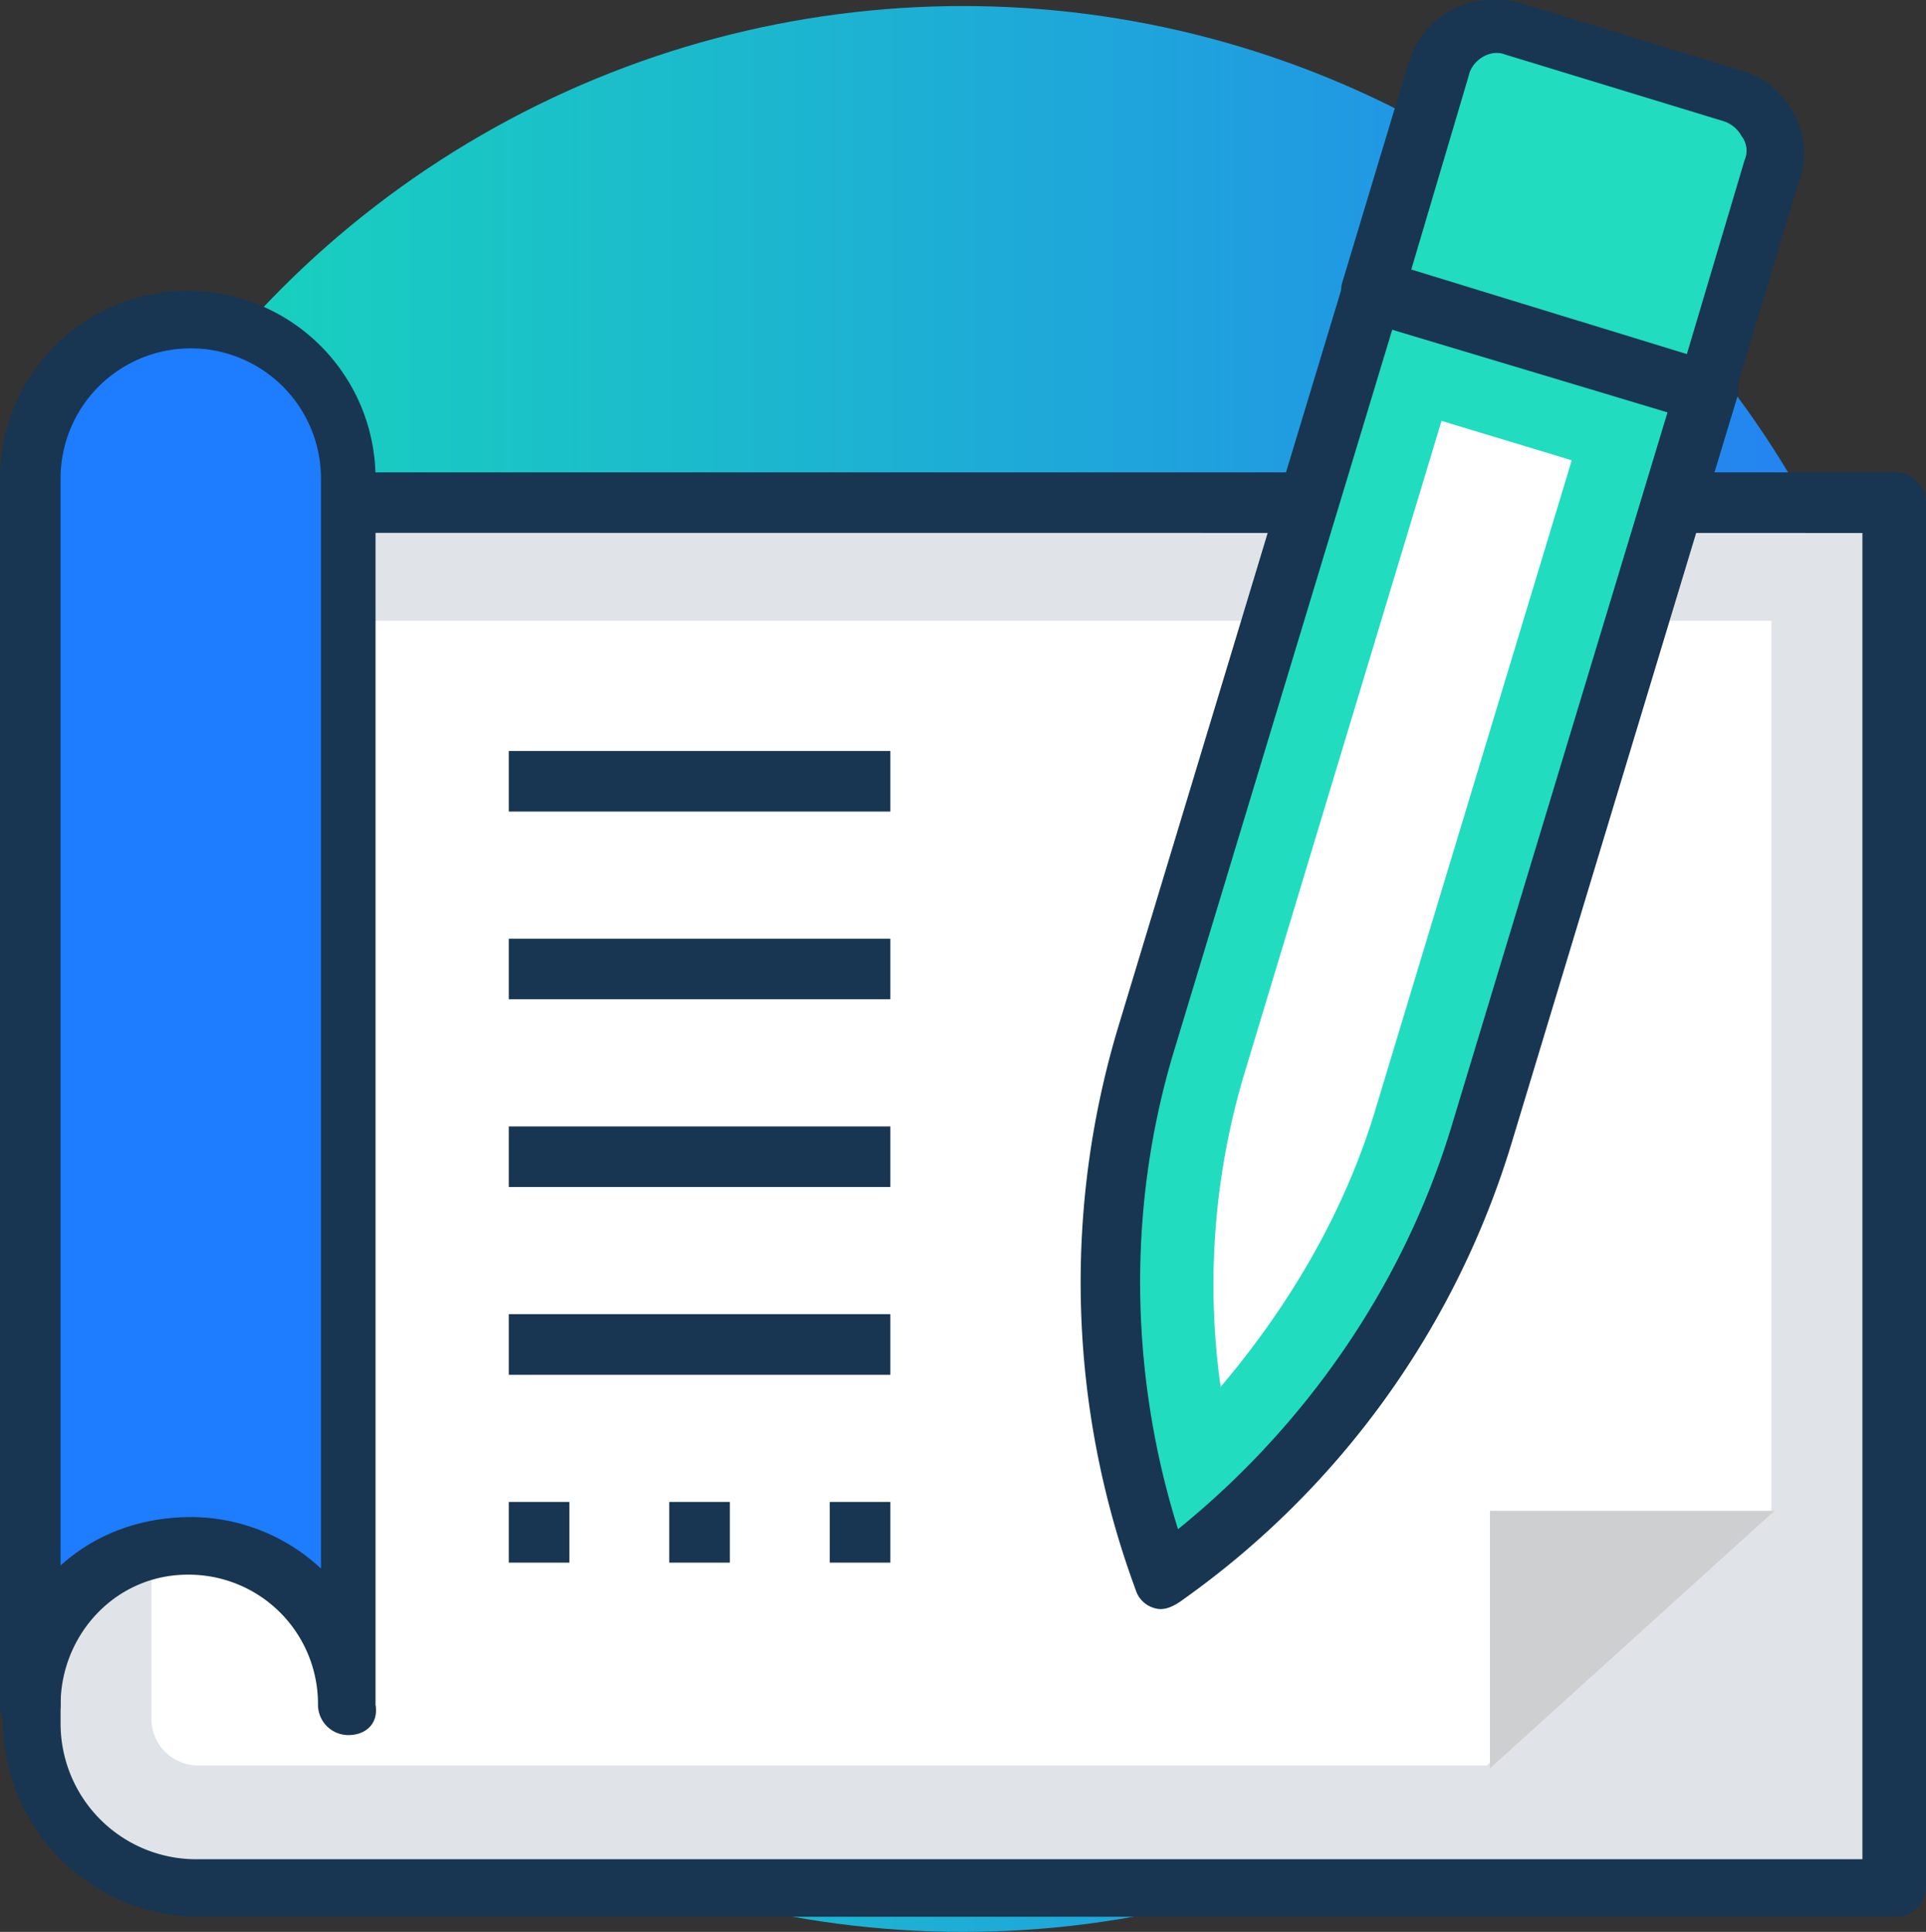
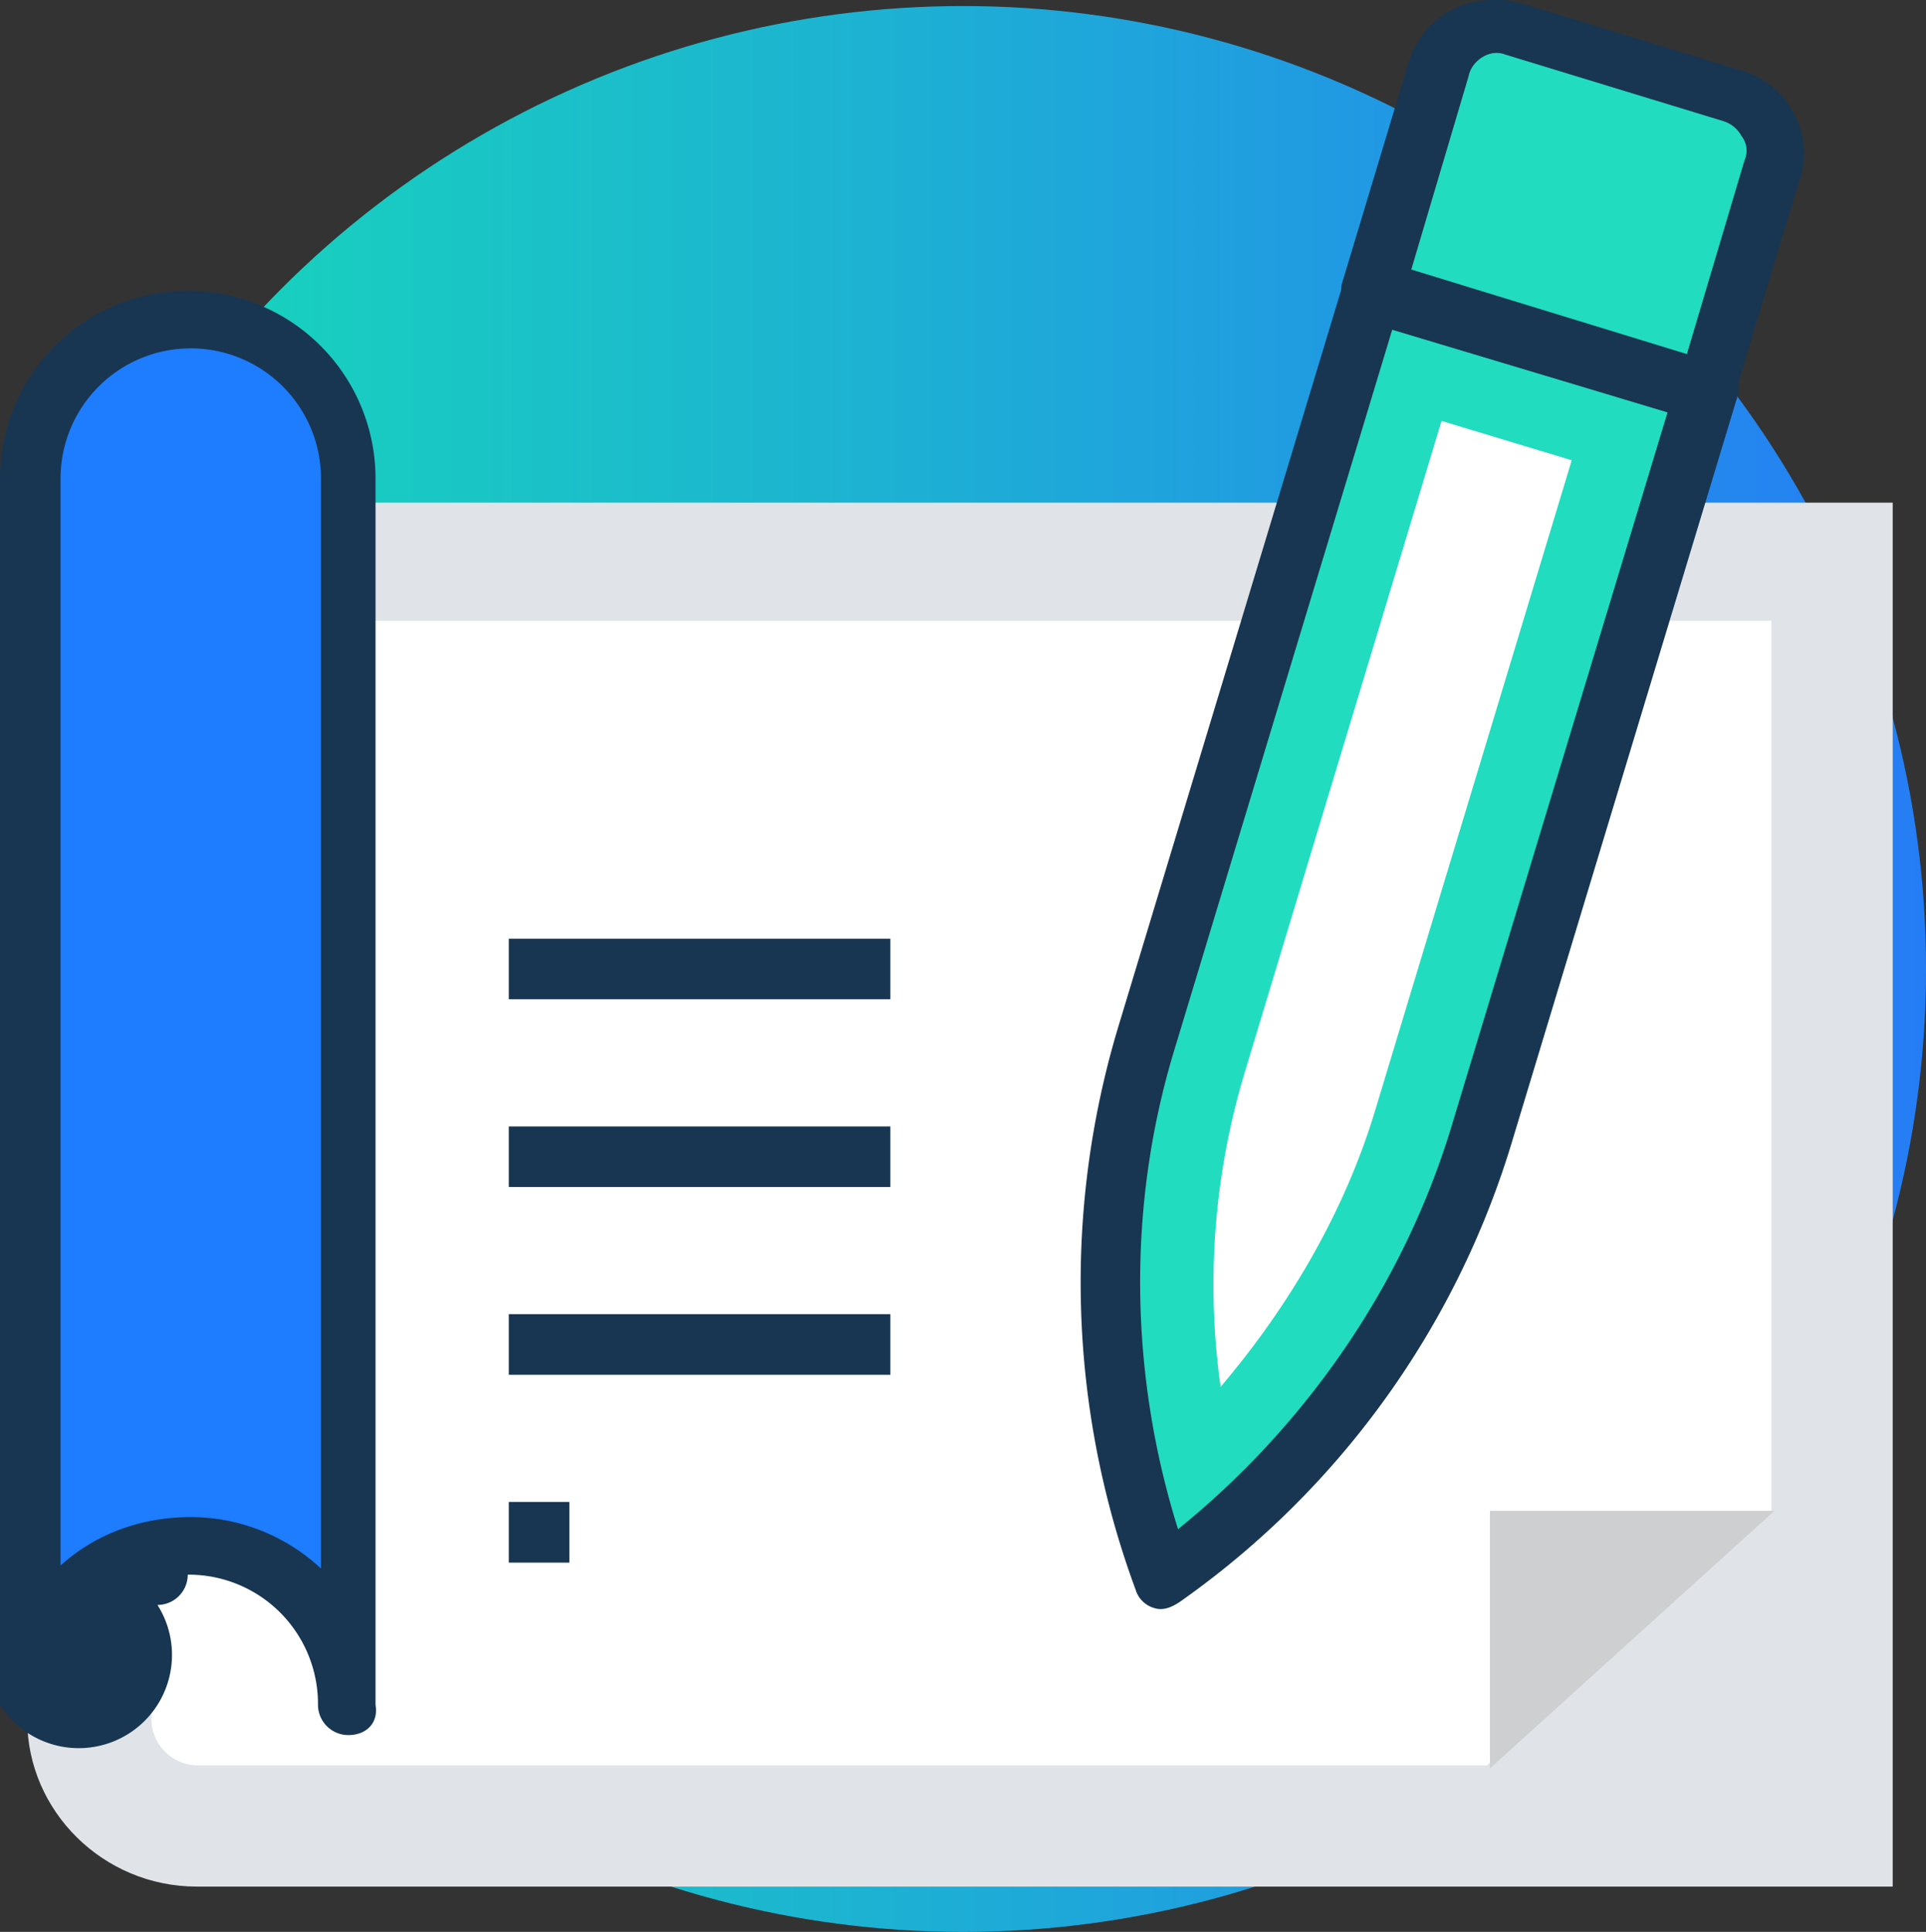
<svg xmlns="http://www.w3.org/2000/svg" id="Layer_1" data-name="Layer 1" viewBox="0 0 500.97 502.55">
  <rect x="0" y="0" width="500.97" height="502.55" fill="#333333" stroke="none" />
  <defs>
    <linearGradient id="linear-gradient" y1="252.06" x2="500.97" y2="252.06" gradientUnits="userSpaceOnUse">
      <stop offset="0" stop-color="#16ddb6" />
      <stop offset="1" stop-color="#257df5" />
    </linearGradient>
  </defs>
  <title>content-writing</title>
  <g id="_Group_" data-name="&lt;Group&gt;">
    <circle cx="250.49" cy="252.06" r="250.49" style="fill:url(#linear-gradient)" />
  </g>
  <g id="_Group_2" data-name="&lt;Group&gt;">
    <path d="M13.39,136.27H497.82v360H56.71c-24.41,0-44.11-19.7-44.11-43.33V136.27Z" transform="translate(-5.51 -5.51)" style="fill:#e0e4e8" />
-     <path d="M498.61,504.12H57.5a51.09,51.09,0,0,1-51.2-51.2V136.27a7.9,7.9,0,0,1,7.88-7.88H498.61a7.9,7.9,0,0,1,7.88,7.88v360a7.89,7.89,0,0,1-7.88,7.87Zm-477.34-360V453.71a35.3,35.3,0,0,0,35.44,35.45H489.94v-345Z" transform="translate(-5.51 -5.51)" style="fill:#183651" />
  </g>
  <g id="_Group_3" data-name="&lt;Group&gt;">
    <path d="M467.1,167H44.9V452.92a12.12,12.12,0,0,0,11.81,11.82H392.27l74-66.17V167Z" transform="translate(-5.51 -5.51)" style="fill:#fff" />
  </g>
  <g id="_Group_4" data-name="&lt;Group&gt;">
    <path d="M393.06,465.53l74-67h-74Z" transform="translate(-5.51 -5.51)" style="fill:#cecfd0" />
  </g>
  <g id="_Group_5" data-name="&lt;Group&gt;">
    <path d="M55.14,89a42,42,0,0,0-41.75,41.75V449a41.75,41.75,0,0,1,83.5,0V130C96.1,107.13,78,89,55.14,89Z" transform="translate(-5.51 -5.51)" style="fill:#1e7cff" />
-     <path d="M96.1,456.86A7.9,7.9,0,0,1,88.22,449a33.62,33.62,0,0,0-33.87-33.87c-18.9,0-33.08,15.76-33.08,33.87a7.9,7.9,0,0,1-7.88,7.88A7.44,7.44,0,0,1,5.51,449V130a48.84,48.84,0,0,1,97.68,0V449C104,453.71,100.82,456.86,96.1,456.86Zm-41-56.71A49.68,49.68,0,0,1,89,413.54V130a33.87,33.87,0,0,0-67.74,0V412.75c8.66-7.88,20.48-12.6,33.87-12.6Z" transform="translate(-5.51 -5.51)" style="fill:#183651" />
+     <path d="M96.1,456.86A7.9,7.9,0,0,1,88.22,449a33.62,33.62,0,0,0-33.87-33.87a7.9,7.9,0,0,1-7.88,7.88A7.44,7.44,0,0,1,5.51,449V130a48.84,48.84,0,0,1,97.68,0V449C104,453.71,100.82,456.86,96.1,456.86Zm-41-56.71A49.68,49.68,0,0,1,89,413.54V130a33.87,33.87,0,0,0-67.74,0V412.75c8.66-7.88,20.48-12.6,33.87-12.6Z" transform="translate(-5.51 -5.51)" style="fill:#183651" />
  </g>
  <g id="_Group_6" data-name="&lt;Group&gt;">
-     <path d="M137.85,200.86H237.1v15.76H137.85Z" transform="translate(-5.51 -5.51)" style="fill:#183651" />
-   </g>
+     </g>
  <g id="_Group_7" data-name="&lt;Group&gt;">
    <path d="M137.85,249.7H237.1v15.75H137.85Z" transform="translate(-5.51 -5.51)" style="fill:#183651" />
  </g>
  <g id="_Group_8" data-name="&lt;Group&gt;">
    <path d="M137.85,298.54H237.1v15.75H137.85Z" transform="translate(-5.51 -5.51)" style="fill:#183651" />
  </g>
  <g id="_Group_9" data-name="&lt;Group&gt;">
    <path d="M137.85,347.37H237.1v15.76H137.85Z" transform="translate(-5.51 -5.51)" style="fill:#183651" />
  </g>
  <g id="_Group_10" data-name="&lt;Group&gt;">
    <g id="_Group_11" data-name="&lt;Group&gt;">
      <path d="M362.34,80.34,303.26,275.69A214.05,214.05,0,0,0,308,415.9a221.12,221.12,0,0,0,81.92-114.21L449,107.13Z" transform="translate(-5.51 -5.51)" style="fill:#22dcbf" />
      <path d="M305.62,423.78a7.1,7.1,0,0,1-4.72-4.73,230.71,230.71,0,0,1-4.73-145.72L355.25,78a8,8,0,0,1,3.94-4.72,8.34,8.34,0,0,1,6.3-.79l86.65,26a8.56,8.56,0,0,1,5.51,9.45L398.57,303.26A225.92,225.92,0,0,1,313.5,421.42c-3.15,2.36-5.51,3.15-7.88,2.36Zm62.23-333.2L311.14,278.06c-12.6,41-11.82,85.07.79,125.24,33.08-26.78,58.29-63,70.89-104l56.71-187.47Z" transform="translate(-5.51 -5.51)" style="fill:#183651" />
    </g>
    <g id="_Group_12" data-name="&lt;Group&gt;">
      <path d="M323,366.28a191.38,191.38,0,0,1,6.31-81.92L380.46,115l33.87,10.24L363.13,294.6C355.25,320.59,341.07,345,323,366.28Z" transform="translate(-5.51 -5.51)" style="fill:#fff" />
    </g>
    <g id="_Group_13" data-name="&lt;Group&gt;">
      <path d="M456.07,29.93,399.36,12.6C391.48,10.24,382,15,379.67,22.84l-17.33,57.5,86.64,26,17.33-57.5A15.43,15.43,0,0,0,456.07,29.93Z" transform="translate(-5.51 -5.51)" style="fill:#22dcbf" />
      <path d="M449,115h-2.36L360,89a8.55,8.55,0,0,1-5.52-9.45l17.33-57.5c3.15-10.24,11.82-16.55,22.06-16.55a21.78,21.78,0,0,1,7.09.79l56.71,17.33a22.27,22.27,0,0,1,14.18,11,20.84,20.84,0,0,1,1.57,18.12l-17.33,57.5a8,8,0,0,1-3.93,4.72C451.35,114.22,449.77,115,449,115Zm-76.4-39.38,71.68,22,15-50.41a6.17,6.17,0,0,0-.78-6.3A8.09,8.09,0,0,0,453.71,37L397,19.69c-3.94-1.57-8.67,1.58-9.46,5.52Z" transform="translate(-5.51 -5.51)" style="fill:#183651" />
    </g>
  </g>
  <g id="_Group_14" data-name="&lt;Group&gt;">
    <g id="_Group_15" data-name="&lt;Group&gt;">
      <g id="_Group_16" data-name="&lt;Group&gt;">
        <g id="_Group_17" data-name="&lt;Group&gt;">
          <g id="_Group_18" data-name="&lt;Group&gt;">
            <g id="_Group_19" data-name="&lt;Group&gt;">
              <g id="_Group_20" data-name="&lt;Group&gt;">
                <g id="_Group_21" data-name="&lt;Group&gt;">
                  <g id="_Group_22" data-name="&lt;Group&gt;">
                    <g id="_Group_23" data-name="&lt;Group&gt;">
                      <path d="M137.85,396.21H153.6V412H137.85Z" transform="translate(-5.51 -5.51)" style="fill:#183651" />
                    </g>
                  </g>
                </g>
              </g>
            </g>
          </g>
        </g>
      </g>
    </g>
    <g id="_Group_24" data-name="&lt;Group&gt;">
      <g id="_Group_25" data-name="&lt;Group&gt;">
        <g id="_Group_26" data-name="&lt;Group&gt;">
          <g id="_Group_27" data-name="&lt;Group&gt;">
            <g id="_Group_28" data-name="&lt;Group&gt;">
              <g id="_Group_29" data-name="&lt;Group&gt;">
                <g id="_Group_30" data-name="&lt;Group&gt;">
                  <g id="_Group_31" data-name="&lt;Group&gt;">
                    <g id="_Group_32" data-name="&lt;Group&gt;">
-                       <path d="M179.59,396.21h15.76V412H179.59Z" transform="translate(-5.51 -5.51)" style="fill:#183651" />
-                     </g>
+                       </g>
                  </g>
                </g>
              </g>
            </g>
          </g>
        </g>
      </g>
    </g>
    <g id="_Group_33" data-name="&lt;Group&gt;">
      <g id="_Group_34" data-name="&lt;Group&gt;">
        <g id="_Group_35" data-name="&lt;Group&gt;">
          <g id="_Group_36" data-name="&lt;Group&gt;">
            <g id="_Group_37" data-name="&lt;Group&gt;">
              <g id="_Group_38" data-name="&lt;Group&gt;">
                <g id="_Group_39" data-name="&lt;Group&gt;">
                  <g id="_Group_40" data-name="&lt;Group&gt;">
                    <g id="_Group_41" data-name="&lt;Group&gt;">
-                       <path d="M221.34,396.21H237.1V412H221.34Z" transform="translate(-5.51 -5.51)" style="fill:#183651" />
-                     </g>
+                       </g>
                  </g>
                </g>
              </g>
            </g>
          </g>
        </g>
      </g>
    </g>
  </g>
</svg>